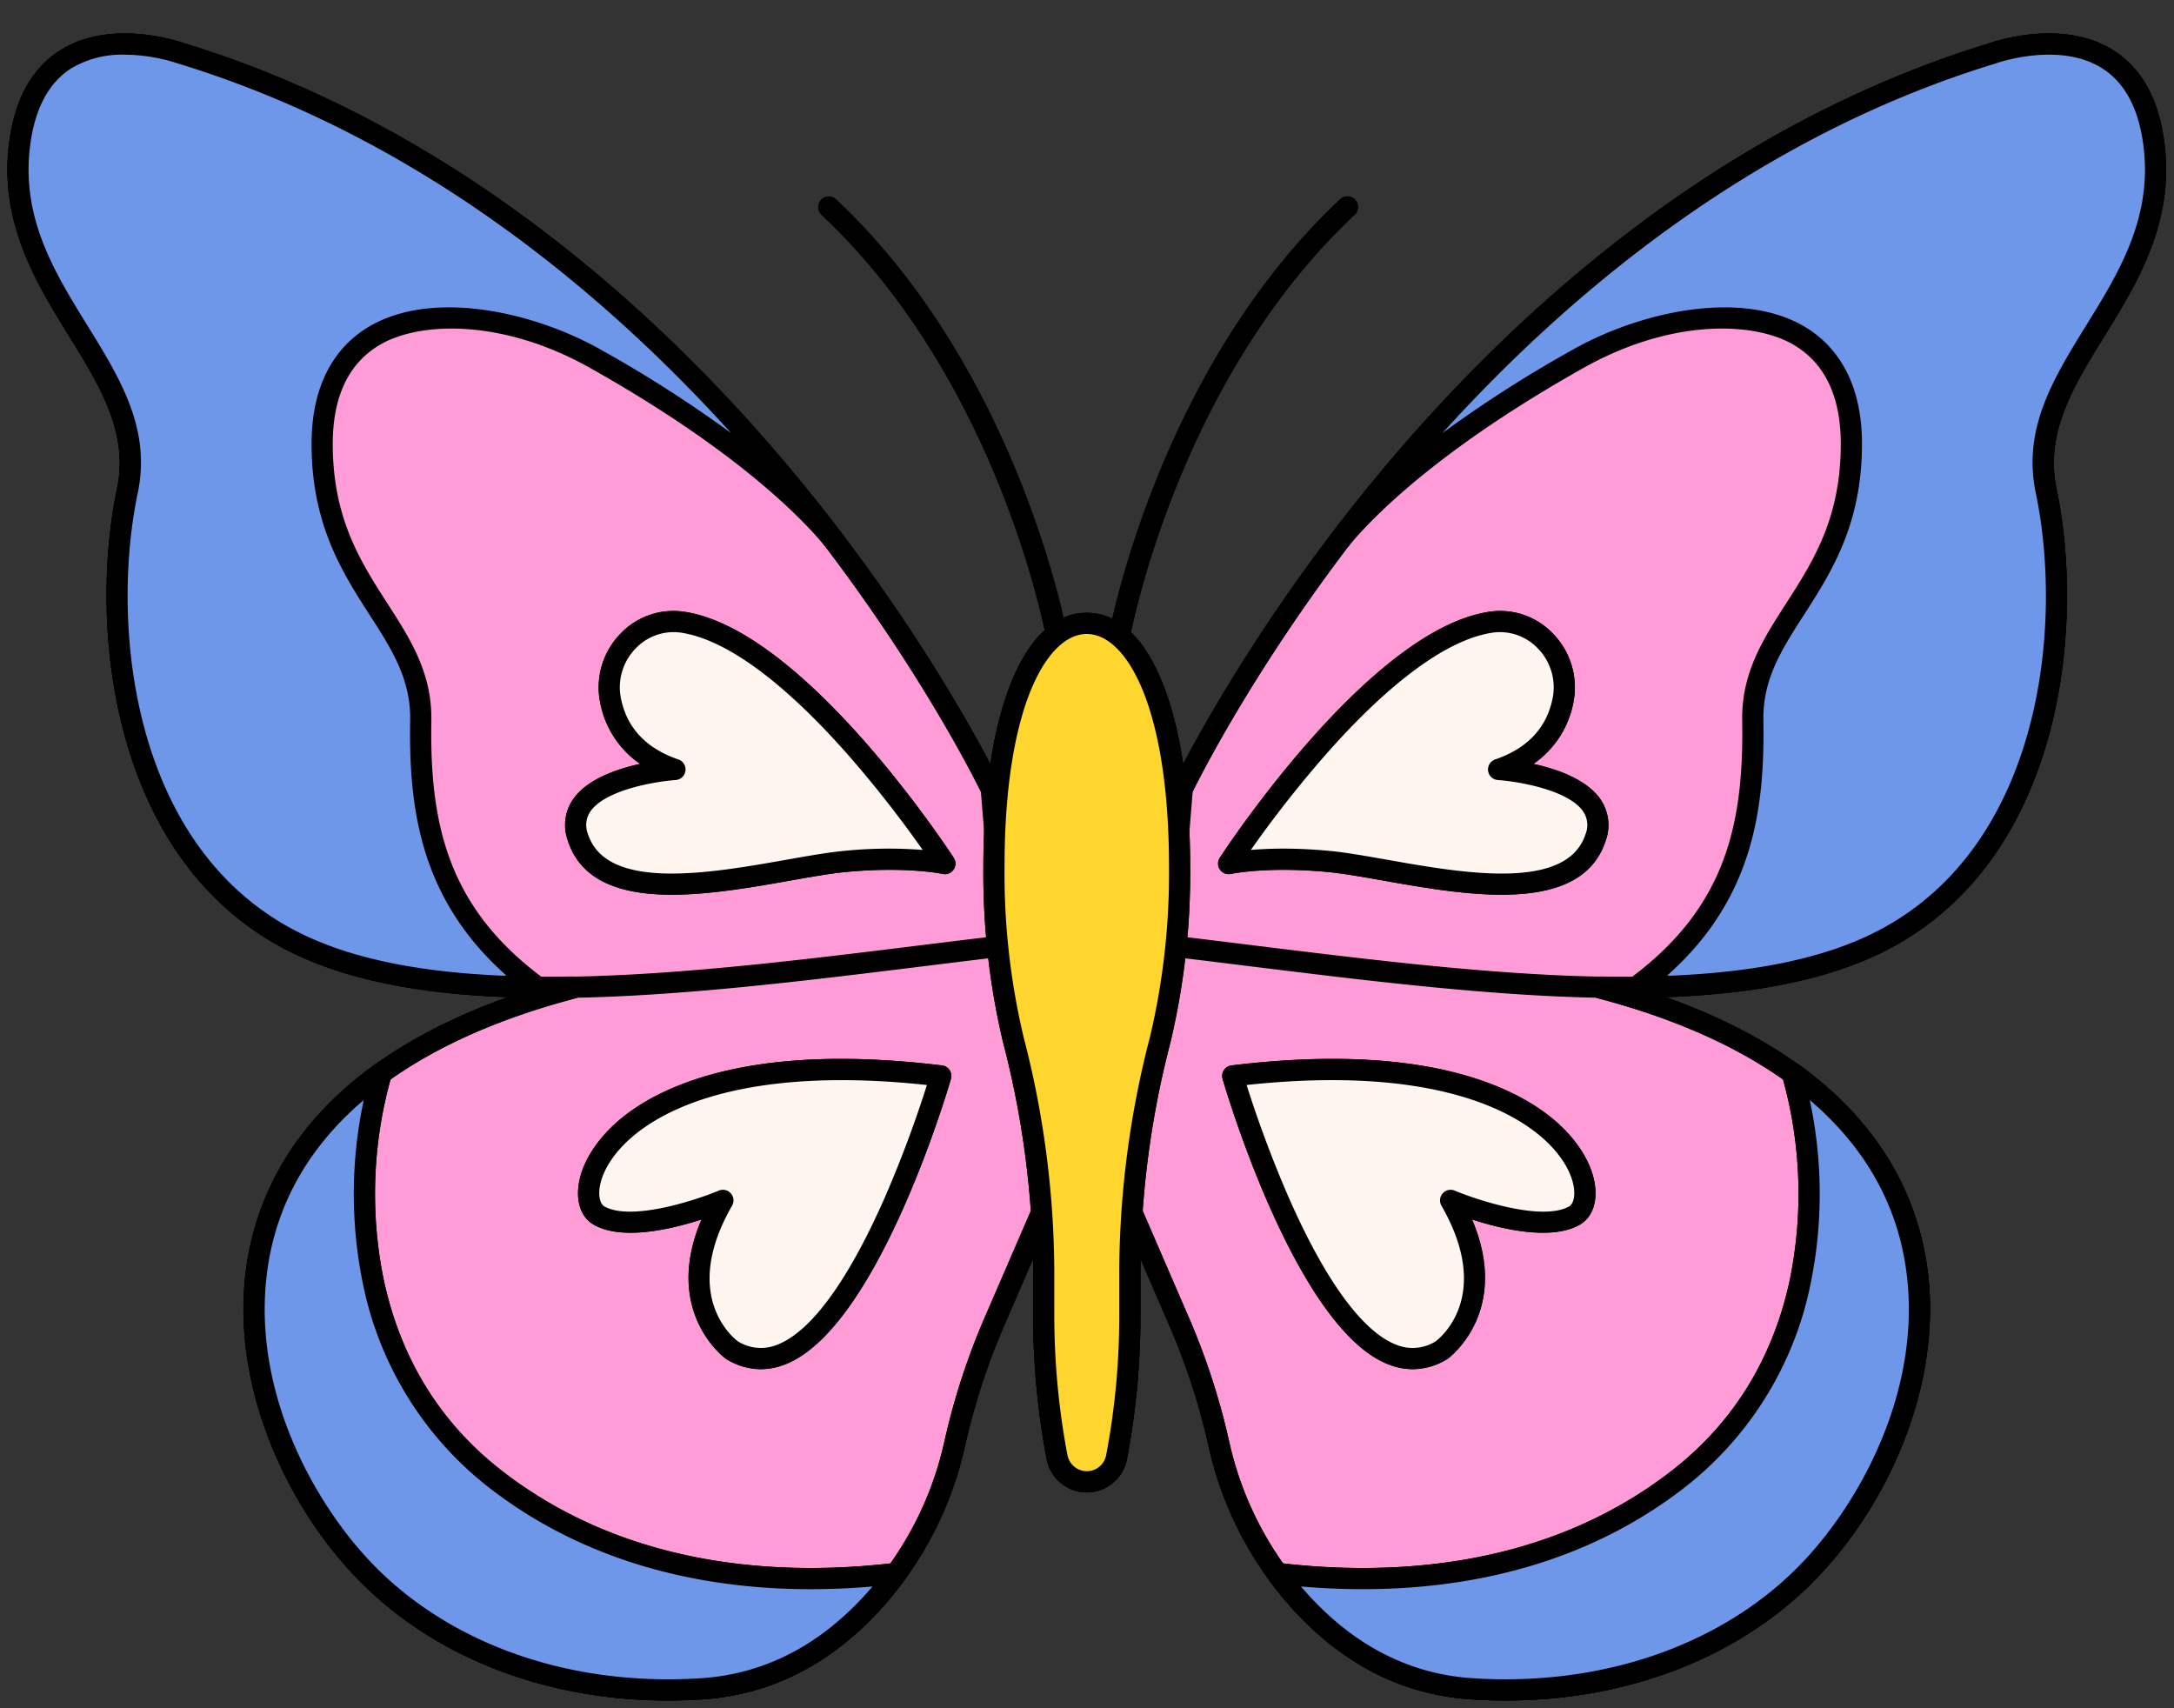
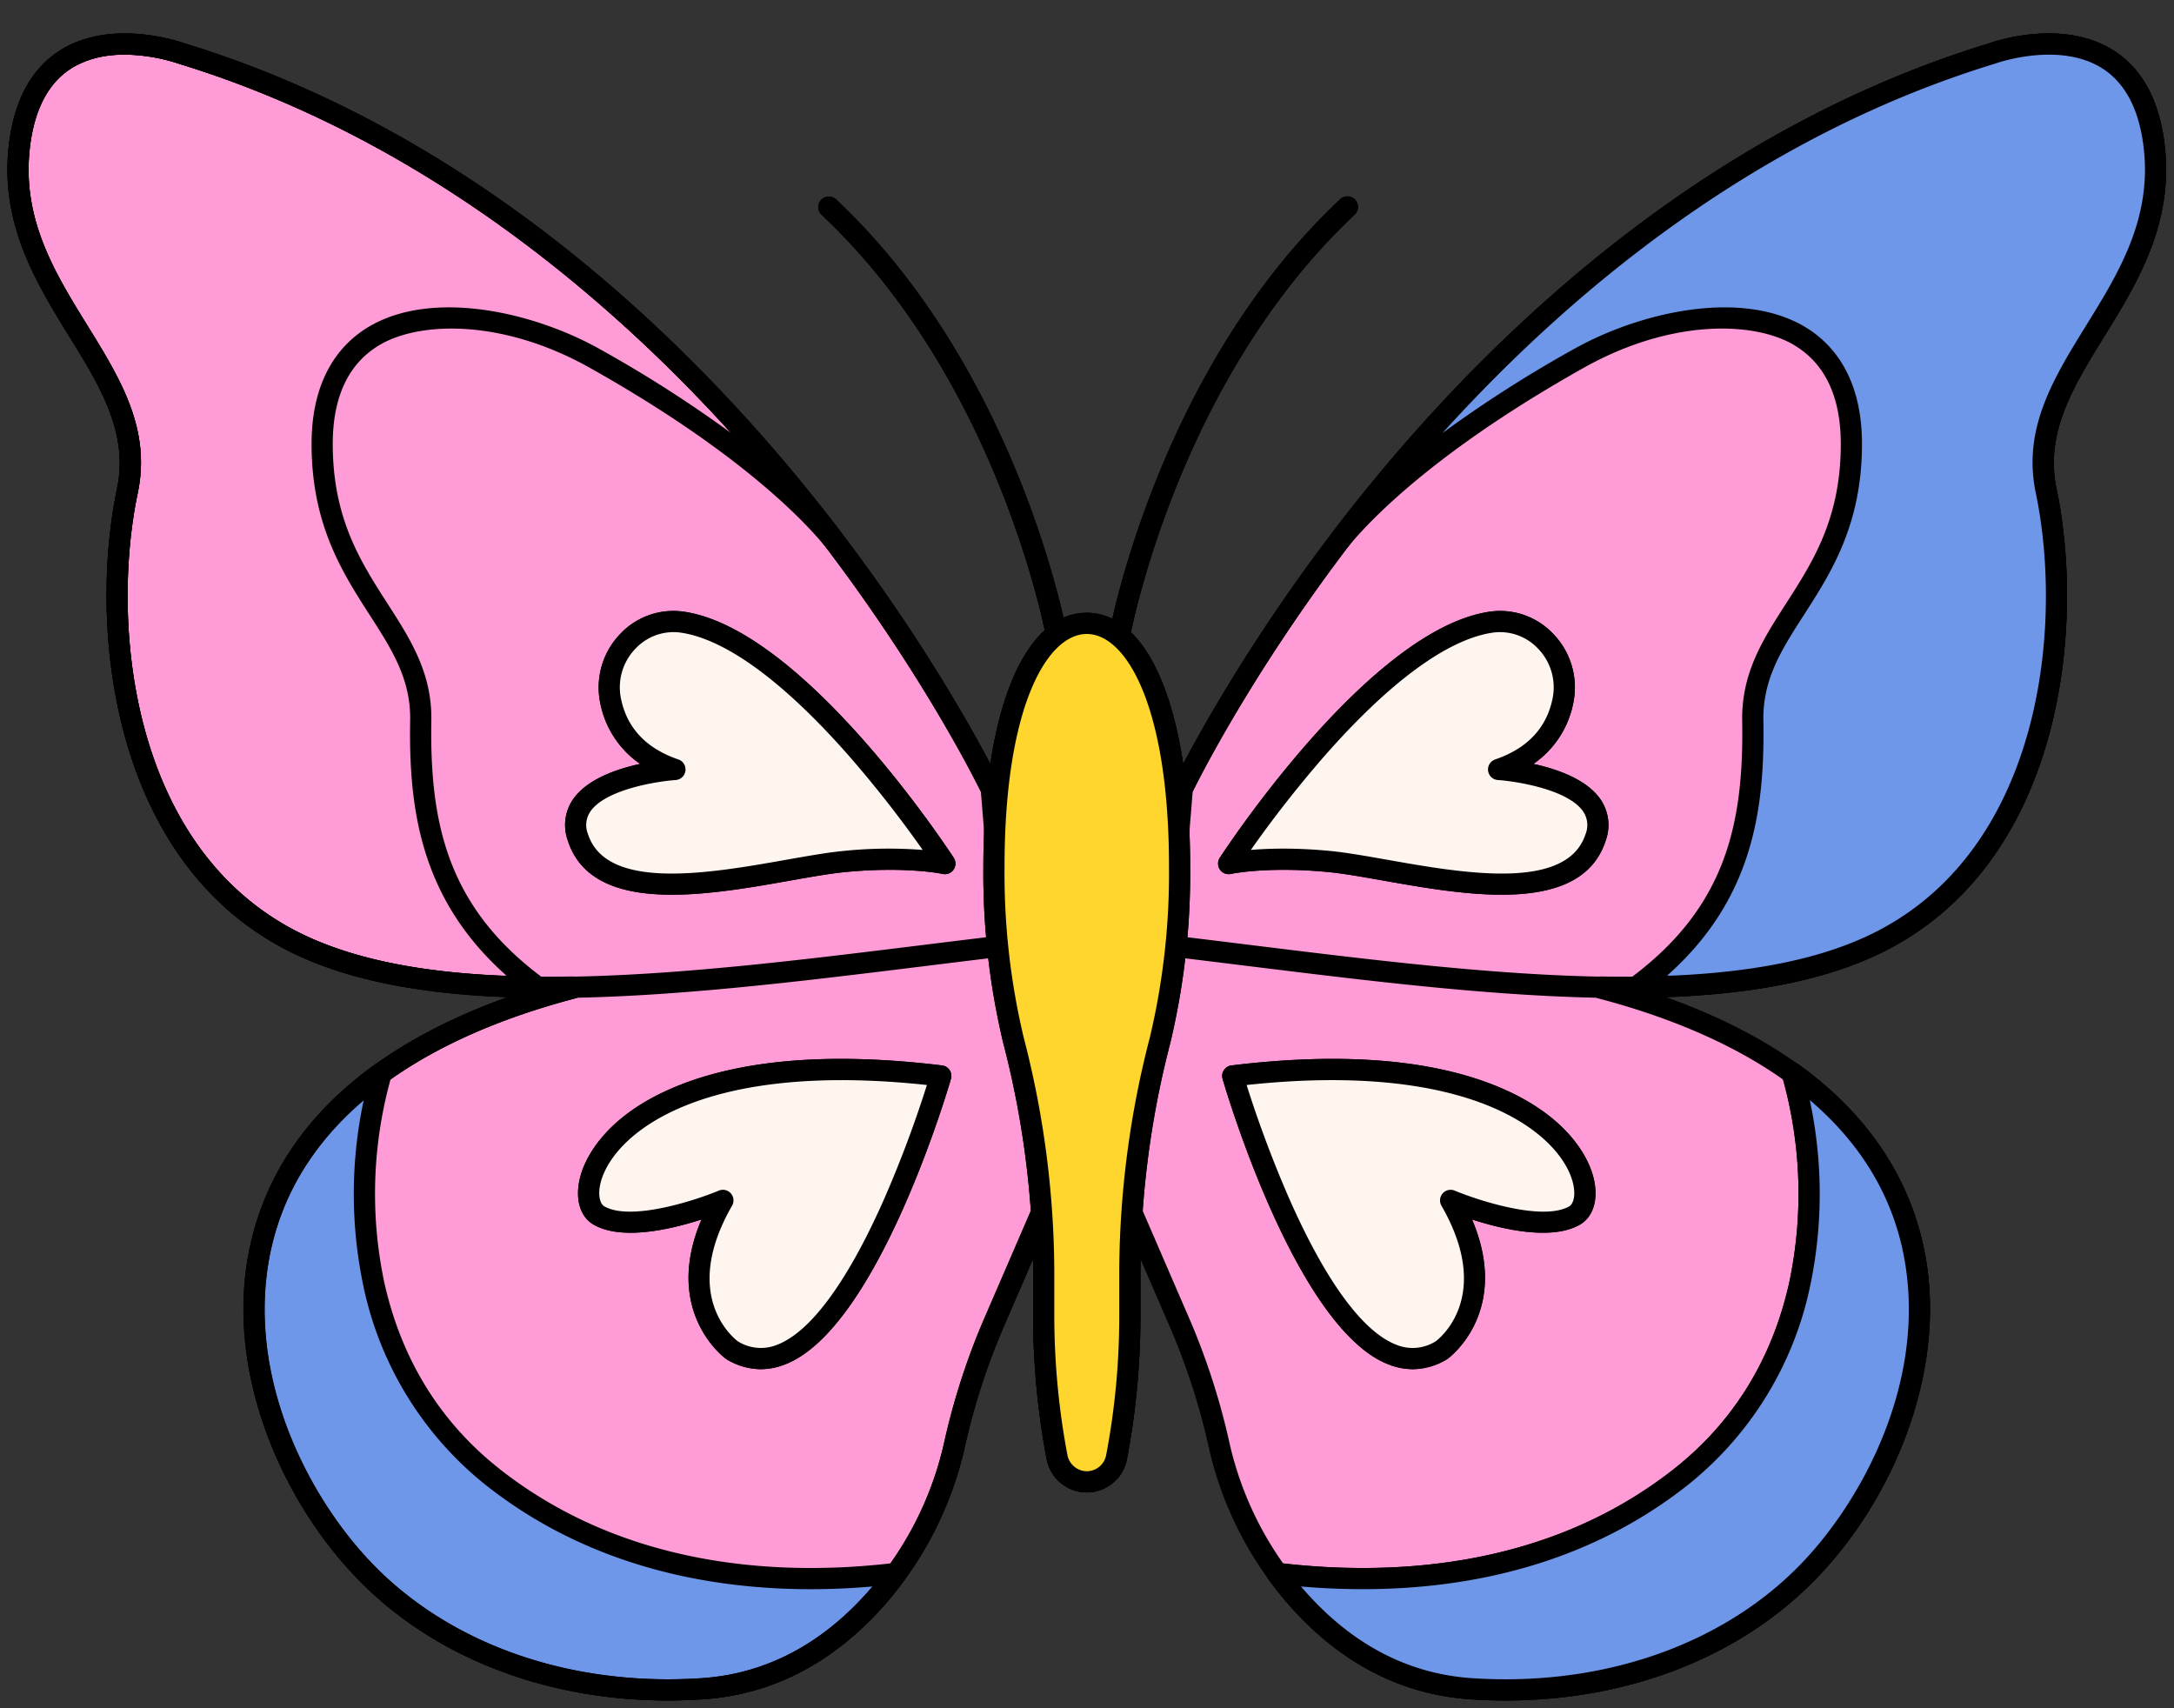
<svg xmlns="http://www.w3.org/2000/svg" height="365.9" preserveAspectRatio="xMidYMid meet" version="1.0" viewBox="23.2 70.3 465.7 365.9" width="465.7" zoomAndPan="magnify">
  <rect x="23.2" y="70.3" width="465.7" height="365.9" fill="#333333" stroke="none" />
  <g>
    <g id="change1_1">
      <path d="M484.67,101.8c-3.58-31.459-34.727-20.049-34.727-20.049C334.567,117.006,276.458,239.276,276.458,239.276l-.74,9.095c-1.236-28.764-9.589-44.542-19.718-44.542s-18.483,15.778-19.718,44.542l-.74-9.094S177.433,117.006,62.057,81.751c0,0-31.148-11.409-34.727,20.049s28.626,47.491,23.163,73.596-3.066,79.075,37.889,97.707c15.241,6.934,35.33,9.013,57.551,8.63v.21C54.424,305.976,71.51,376.657,101.91,407.421c19.447,19.68,47.394,26.214,71.674,24.61,17.236-1.139,29.648-10.4,38.088-20.244a74.205,74.205,0,0,0,16.081-32.406,147.928,147.928,0,0,1,8.914-27.011l9.68-22.377q.42,6.099.427,12.229v9.79a163.183,163.183,0,0,0,2.845,30.34,6.485,6.485,0,0,0,12.772-.001,160.352,160.352,0,0,0,2.836-30.024v-10.104q0-6.129.427-12.23l9.68,22.377a147.943,147.943,0,0,1,8.914,27.011,74.205,74.205,0,0,0,16.081,32.406c8.44,9.844,20.852,19.105,38.088,20.244,24.28,1.604,52.227-4.93,71.674-24.61,30.4-30.764,47.486-101.445-44.023-125.479l-.006-.21c22.223.384,42.314-1.695,57.556-8.63C464.573,254.471,466.97,201.5,461.507,175.396S488.25,133.259,484.67,101.8Z" fill="#ff9bd6" />
    </g>
    <g id="change2_1">
      <path d="M345.728,434.543q-3.703,0-7.462-.248c-15.214-1.005-28.557-8.081-39.66-21.031a76.613,76.613,0,0,1-16.574-33.398,144.377,144.377,0,0,0-8.78-26.595L267.51,339.999q-.015,1.117-.015,2.223v10.104a163.025,163.025,0,0,1-2.876,30.449,8.753,8.753,0,0,1-17.229-.002,165.823,165.823,0,0,1-2.885-30.762v-9.79q0-1.106-.015-2.223l-5.741,13.272a144.363,144.363,0,0,0-8.78,26.596,76.607,76.607,0,0,1-16.575,33.397c-11.102,12.95-24.445,20.026-39.66,21.031-28.915,1.918-55.676-7.304-73.438-25.279-16.867-17.068-30.439-46.879-22.739-75,7.41-27.066,31.493-41.967,54.377-50.136-18.542-.69-33.181-3.566-44.492-8.712-40.294-18.332-45.501-69.988-39.17-100.236,2.503-11.957-3.693-21.983-10.252-32.597-6.961-11.263-14.851-24.03-12.944-40.791C26.186,91.79,29.948,84.869,36.26,80.973c10.89-6.727,25.292-1.811,26.515-1.375,60.109,18.386,104.436,60.551,131.039,92.691A374.089,374.089,0,0,1,235.35,233.903C238.39,213.631,245.88,201.56,256,201.56s17.61,12.071,20.651,32.343a374.089,374.089,0,0,1,41.536-61.615c26.602-32.139,70.93-74.305,131.039-92.691,1.227-.439,15.623-5.352,26.515,1.375,6.311,3.897,10.073,10.819,11.184,20.571h0c1.907,16.761-5.983,29.528-12.944,40.791-6.56,10.614-12.756,20.639-10.253,32.597,6.331,30.248,1.124,81.905-39.17,100.236-11.311,5.146-25.952,8.022-44.491,8.712,22.883,8.169,46.965,23.07,54.376,50.136,7.7,28.121-5.872,57.932-22.739,75C395.481,425.433,371.745,434.542,345.728,434.543ZM265.655,327.725a2.269,2.269,0,0,1,2.082,1.368l9.68,22.377a148.938,148.938,0,0,1,9.048,27.426A72.056,72.056,0,0,0,302.05,410.311c10.279,11.988,22.564,18.535,36.515,19.457,27.591,1.824,53.075-6.903,69.91-23.941,15.95-16.142,28.813-44.237,21.59-70.613-6.584-24.049-28.915-41.711-64.575-51.077A2.269,2.269,0,0,1,363.8,282.01l-.006-.21a2.269,2.269,0,0,1,2.268-2.336h.039c24.672.439,43.177-2.329,56.579-8.426,37.868-17.227,42.639-66.358,36.607-95.177-2.873-13.73,3.785-24.504,10.835-35.91,6.896-11.157,14.025-22.694,12.295-37.894h0c-.943-8.29-3.985-14.082-9.041-17.212-9.25-5.727-22.522-1.009-22.654-.962-.037.013-.077.027-.115.038-59.062,18.048-102.708,59.59-128.924,91.261-26.754,32.323-41.253,61.148-42.997,64.703l-.705,8.671a2.269,2.269,0,0,1-2.261,2.084h-.044a2.269,2.269,0,0,1-2.223-2.171c-1.257-29.27-9.671-42.371-17.452-42.371s-16.194,13.101-17.451,42.371a2.269,2.269,0,0,1-2.223,2.171h-.044a2.269,2.269,0,0,1-2.261-2.084l-.705-8.67c-1.747-3.56-16.294-32.465-43.077-64.801-26.203-31.634-69.826-73.13-128.844-91.165-.04-.011-.079-.025-.118-.039-.13-.047-13.399-4.765-22.651.962-5.056,3.131-8.098,8.922-9.041,17.212-1.73,15.2,5.4,26.737,12.294,37.893,7.05,11.407,13.708,22.181,10.835,35.911-6.032,28.82-1.26,77.949,36.608,95.177,13.399,6.096,31.905,8.866,56.572,8.426a2.396,2.396,0,0,1,1.629.65,2.269,2.269,0,0,1,.679,1.618v.21a2.268,2.268,0,0,1-1.693,2.194c-35.66,9.366-57.99,27.028-64.575,51.077-7.222,26.377,5.64,54.471,21.59,70.613,16.835,17.038,42.318,25.755,69.91,23.941,13.951-.922,26.236-7.469,36.514-19.457a72.049,72.049,0,0,0,15.587-31.415,148.923,148.923,0,0,1,9.048-27.427l9.68-22.378a2.269,2.269,0,0,1,4.346.744c.287,4.168.432,8.335.432,12.385v9.79a161.32,161.32,0,0,0,2.806,29.919,4.217,4.217,0,0,0,8.314-.004,158.388,158.388,0,0,0,2.796-29.599V342.223c0-4.052.145-8.219.432-12.385a2.271,2.271,0,0,1,2.264-2.113Z" fill="inherit" />
    </g>
    <g id="change3_1">
      <path d="M256.195,387.705a6.527,6.527,0,0,0,6.196-5.354,160.352,160.352,0,0,0,2.836-30.024v-10.104a199.464,199.464,0,0,1,6.487-49.147,154.733,154.733,0,0,0,4.169-37.187c0-33.53-8.901-52.06-19.882-52.06s-19.882,18.529-19.882,52.06a154.732,154.732,0,0,0,4.169,37.187,199.455,199.455,0,0,1,6.487,49.146v9.79a163.175,163.175,0,0,0,2.845,30.34,6.522,6.522,0,0,0,6.576,5.353Z" fill="#fff" />
    </g>
    <g id="change2_2">
      <path d="M256,389.976a8.761,8.761,0,0,1-8.61-7.202,165.823,165.823,0,0,1-2.885-30.762v-9.79a197.823,197.823,0,0,0-6.417-48.587,156.43,156.43,0,0,1-4.239-37.746c0-33.003,8.694-54.329,22.15-54.329s22.151,21.325,22.151,54.329a156.43,156.43,0,0,1-4.239,37.746,197.825,197.825,0,0,0-6.417,48.588v10.104a163.025,163.025,0,0,1-2.876,30.449,8.755,8.755,0,0,1-8.358,7.197h0C256.174,389.975,256.087,389.976,256,389.976ZM256,206.097c-8.483,0-17.613,15.581-17.613,49.791a151.851,151.851,0,0,0,4.099,36.628,202.345,202.345,0,0,1,6.557,49.705v9.79a161.32,161.32,0,0,0,2.806,29.919,4.271,4.271,0,0,0,4.281,3.507h0a4.242,4.242,0,0,0,4.033-3.511,158.388,158.388,0,0,0,2.796-29.599V342.223a202.352,202.352,0,0,1,6.557-49.706,151.851,151.851,0,0,0,4.099-36.628C273.613,221.678,264.483,206.097,256,206.097Z" fill="inherit" />
    </g>
    <g id="change2_3">
      <path d="M262.995,208.85a2.348,2.348,0,0,1-.398-.035,2.269,2.269,0,0,1-1.839-2.628c.099-.56,10.345-56.446,49.51-93.198a2.269,2.269,0,1,1,3.105,3.309c-38.039,35.696-48.05,90.132-48.147,90.678A2.27,2.27,0,0,1,262.995,208.85Z" fill="inherit" />
    </g>
    <g id="change2_4">
      <path d="M249.553,208.85a2.27,2.27,0,0,1-2.231-1.873c-.097-.546-10.108-54.983-48.147-90.678a2.269,2.269,0,0,1,3.105-3.309c39.163,36.752,49.41,92.638,49.51,93.198a2.269,2.269,0,0,1-1.839,2.628A2.348,2.348,0,0,1,249.553,208.85Z" fill="inherit" />
    </g>
    <g id="change2_5">
      <path d="M262.995,208.85a2.348,2.348,0,0,1-.398-.035,2.269,2.269,0,0,1-1.839-2.628c.099-.56,10.345-56.446,49.51-93.198a2.269,2.269,0,1,1,3.105,3.309c-38.039,35.696-48.05,90.132-48.147,90.678A2.27,2.27,0,0,1,262.995,208.85Z" fill="inherit" />
    </g>
    <g id="change2_6">
      <path d="M249.553,208.85a2.27,2.27,0,0,1-2.231-1.873c-.097-.546-10.108-54.983-48.147-90.678a2.269,2.269,0,0,1,3.105-3.309c39.163,36.752,49.41,92.638,49.51,93.198a2.269,2.269,0,0,1-1.839,2.628A2.348,2.348,0,0,1,249.553,208.85Z" fill="inherit" />
    </g>
    <g id="change4_1">
      <path d="M225.604,255.28s-31.246-47.95-56.144-51.699c-9.349-1.408-17.279,7.247-15.514,16.535,1.07,5.629,4.532,11.823,13.837,15.004,0,0-24.948,1.675-20.788,14.539,5.778,17.868,40.973,6.748,56.971,5.185C217.628,253.51,225.604,255.28,225.604,255.28Z" fill="#ffe26c" />
    </g>
    <g id="change2_7">
      <path d="M167.126,261.945c-10.448.001-19.387-2.607-22.291-11.588a9.749,9.749,0,0,1,1.059-8.755c2.944-4.345,9.313-6.561,14.426-7.674a20.613,20.613,0,0,1-8.604-13.388,16.46,16.46,0,0,1,4.348-14.45,15.63,15.63,0,0,1,13.732-4.752c25.611,3.857,56.408,50.71,57.708,52.703a2.269,2.269,0,0,1-2.389,3.454h0c-.075-.017-7.855-1.669-20.931-.393-3.203.313-7.336,1.044-11.712,1.818C184.571,260.319,175.378,261.945,167.126,261.945Zm.331-56.246a11.228,11.228,0,0,0-8.124,3.537,11.918,11.918,0,0,0-3.16,10.457c1.222,6.431,5.374,10.899,12.342,13.281a2.269,2.269,0,0,1-.581,4.41c-3.998.273-15.075,2.02-18.287,6.766a5.173,5.173,0,0,0-.495,4.811c3.981,12.313,26.263,8.37,42.53,5.492,4.465-.79,8.683-1.536,12.061-1.866a94.505,94.505,0,0,1,17.111-.229,246.684,246.684,0,0,0-15.727-20.066c-13.92-15.865-26.371-25.016-36.006-26.468A11.255,11.255,0,0,0,167.458,205.699Z" fill="inherit" />
    </g>
    <g id="change4_2">
      <path d="M224.727,300.765s-21.151,72.842-44.746,58.723c0,0-14.484-10.227-1.924-32.065,0,0-18.557,7.772-26.516,3.256S154.255,292.233,224.727,300.765Z" fill="#ffe26c" />
    </g>
    <g id="change2_8">
      <path d="M186.155,363.579a14.151,14.151,0,0,1-7.339-2.145c-.049-.029-.097-.061-.143-.094-.149-.105-13.654-9.963-5.2-29.827-6.481,2.096-16.994,4.574-23.051,1.14-3.245-1.841-4.277-6.264-2.628-11.267,1.17-3.548,5.529-12.458,20.722-18.553,14.176-5.688,33.18-7.143,56.485-4.319a2.268,2.268,0,0,1,1.905,2.885c-.631,2.175-15.695,53.363-35.472,61.136A14.359,14.359,0,0,1,186.155,363.579Zm-4.919-5.985a9.25,9.25,0,0,0,8.536.717c7.18-2.821,15.102-13.673,22.91-31.384a247.624,247.624,0,0,0,9.075-24.219c-47.961-5.169-66.355,10.087-69.654,20.098-1.007,3.056-.464,5.32.557,5.899,5.726,3.25,19.642-1.335,24.521-3.376a2.269,2.269,0,0,1,2.842,3.224C169.01,347.702,180.162,356.783,181.236,357.594Z" fill="inherit" />
    </g>
    <g id="change5_1">
      <path d="M104.897,300.096c-7.766,27.375-4.644,64.385,24.277,86.922,28.36,22.098,62.864,23.074,86.001,20.302-1.115,1.527-2.269,3.028-3.504,4.468-8.439,9.844-20.852,19.105-38.087,20.244-24.28,1.604-52.227-4.93-71.674-24.61C77.284,382.501,61.404,331.39,104.897,300.096Z" fill="#6e96e9" />
    </g>
    <g id="change2_9">
-       <path d="M166.276,434.542c-26.021.001-49.755-9.107-65.979-25.527-16.832-17.033-26.527-42.091-24.7-63.838,1.568-18.657,11.241-34.882,27.976-46.923a2.269,2.269,0,0,1,3.508,2.461,91.989,91.989,0,0,0-1.586,44.166c3.687,16.68,12.124,30.254,25.076,40.347,27.528,21.451,61.055,22.629,84.336,19.838a2.269,2.269,0,0,1,2.103,3.59c-1.309,1.794-2.457,3.259-3.614,4.607-11.103,12.95-24.446,20.026-39.66,21.031Q169.98,434.543,166.276,434.542ZM101.123,305.925c-12.641,10.766-19.698,24.072-21.005,39.632-2.091,24.886,11.302,48.02,23.406,60.27,15.367,15.551,37.942,24.177,62.747,24.179q3.556,0,7.163-.237c13.951-.922,26.236-7.469,36.514-19.457.054-.063.107-.126.161-.189-23.738,2.058-55.639-.517-82.33-21.315a73.823,73.823,0,0,1-26.717-42.946A95.869,95.869,0,0,1,101.123,305.925Z" fill="inherit" />
-     </g>
+       </g>
    <g id="change2_10">
      <path d="M140.889,284.075c-20.509.001-38.975-2.324-53.447-8.908-40.294-18.332-45.501-69.988-39.17-100.236,2.503-11.957-3.693-21.983-10.252-32.597-6.961-11.263-14.851-24.03-12.944-40.791C26.186,91.79,29.948,84.869,36.26,80.973c10.892-6.728,25.294-1.812,26.515-1.375,60.109,18.386,104.436,60.551,131.039,92.691,28.796,34.79,43.632,65.706,43.778,66.015a2.269,2.269,0,1,1-4.098,1.948c-.144-.304-14.789-30.798-43.255-65.165C164.035,143.451,120.412,101.955,61.394,83.92c-.04-.011-.079-.025-.118-.039-.13-.047-13.399-4.765-22.651.962-5.056,3.131-8.098,8.922-9.041,17.212-1.73,15.2,5.4,26.737,12.294,37.893,7.05,11.407,13.708,22.181,10.835,35.912-6.032,28.819-1.26,77.948,36.608,95.177,31,14.104,82.249,7.774,131.814,1.652,5.681-.701,11.318-1.397,16.874-2.055a2.268,2.268,0,1,1,.533,4.505c-5.548.657-11.178,1.352-16.852,2.053C194.085,280.602,165.961,284.075,140.889,284.075Z" fill="inherit" />
    </g>
    <g id="change2_11">
      <path d="M166.272,434.543c-26.018,0-49.752-9.109-65.976-25.527-16.867-17.068-30.439-46.879-22.739-75,8.89-32.471,41.776-47.433,67.799-54.267a2.269,2.269,0,0,1,1.152,4.388c-35.66,9.366-57.99,27.028-64.575,51.077-7.222,26.377,5.64,54.471,21.59,70.613,16.835,17.038,42.318,25.755,69.91,23.941,13.951-.922,26.236-7.469,36.514-19.457a72.049,72.049,0,0,0,15.587-31.415,148.923,148.923,0,0,1,9.048-27.427L248.08,320.273a2.269,2.269,0,1,1,4.165,1.801L238.749,353.271a144.363,144.363,0,0,0-8.78,26.596,76.607,76.607,0,0,1-16.575,33.397c-11.102,12.95-24.445,20.026-39.66,21.031Q169.977,434.543,166.272,434.543Z" fill="inherit" />
    </g>
    <g id="change6_1">
      <path d="M225.604,255.28s-31.246-47.95-56.144-51.699c-9.349-1.408-17.279,7.247-15.514,16.535,1.07,5.629,4.532,11.823,13.837,15.004,0,0-24.948,1.675-20.788,14.539,5.778,17.868,40.973,6.748,56.971,5.185C217.628,253.51,225.604,255.28,225.604,255.28Z" fill="#fff5ef" />
    </g>
    <g id="change2_12">
      <path d="M167.126,261.945c-10.448.001-19.387-2.607-22.291-11.588a9.749,9.749,0,0,1,1.059-8.755c2.944-4.345,9.313-6.561,14.426-7.674a20.613,20.613,0,0,1-8.604-13.388,16.46,16.46,0,0,1,4.348-14.45,15.63,15.63,0,0,1,13.732-4.752c25.611,3.857,56.408,50.71,57.708,52.703a2.269,2.269,0,0,1-2.389,3.454h0c-.075-.017-7.855-1.669-20.931-.393-3.203.313-7.336,1.044-11.712,1.818C184.571,260.319,175.378,261.945,167.126,261.945Zm.331-56.246a11.228,11.228,0,0,0-8.124,3.537,11.918,11.918,0,0,0-3.16,10.457c1.222,6.431,5.374,10.899,12.342,13.281a2.269,2.269,0,0,1-.581,4.41c-3.998.273-15.075,2.02-18.287,6.766a5.173,5.173,0,0,0-.495,4.811c3.981,12.313,26.263,8.37,42.53,5.492,4.465-.79,8.683-1.536,12.061-1.866a94.505,94.505,0,0,1,17.111-.229,246.684,246.684,0,0,0-15.727-20.066c-13.92-15.865-26.371-25.016-36.006-26.468A11.255,11.255,0,0,0,167.458,205.699Z" fill="inherit" />
    </g>
    <g id="change6_2">
      <path d="M224.727,300.765s-21.151,72.842-44.746,58.723c0,0-14.484-10.227-1.924-32.065,0,0-18.557,7.772-26.516,3.256S154.255,292.233,224.727,300.765Z" fill="#fff5ef" />
    </g>
    <g id="change2_13">
      <path d="M186.155,363.579a14.151,14.151,0,0,1-7.339-2.145c-.049-.029-.097-.061-.143-.094-.149-.105-13.654-9.963-5.2-29.827-6.481,2.096-16.994,4.574-23.051,1.14-3.245-1.841-4.277-6.264-2.628-11.267,1.17-3.548,5.529-12.458,20.722-18.553,14.176-5.688,33.18-7.143,56.485-4.319a2.268,2.268,0,0,1,1.905,2.885c-.631,2.175-15.695,53.363-35.472,61.136A14.359,14.359,0,0,1,186.155,363.579Zm-4.919-5.985a9.25,9.25,0,0,0,8.536.717c7.18-2.821,15.102-13.673,22.91-31.384a247.624,247.624,0,0,0,9.075-24.219c-47.961-5.169-66.355,10.087-69.654,20.098-1.007,3.056-.464,5.32.557,5.899,5.726,3.25,19.642-1.335,24.521-3.376a2.269,2.269,0,0,1,2.842,3.224C169.01,347.702,180.162,356.783,181.236,357.594Z" fill="inherit" />
    </g>
    <g id="change5_2">
-       <path d="M104.897,300.096c-7.766,27.375-4.644,64.385,24.277,86.922,28.36,22.098,62.864,23.074,86.001,20.302-1.115,1.527-2.269,3.028-3.504,4.468-8.439,9.844-20.852,19.105-38.087,20.244-24.28,1.604-52.227-4.93-71.674-24.61C77.284,382.501,61.404,331.39,104.897,300.096Z" fill="#6e96e9" />
-     </g>
+       </g>
    <g id="change2_14">
      <path d="M166.276,434.542c-26.021.001-49.755-9.107-65.979-25.527-16.832-17.033-26.527-42.091-24.7-63.838,1.568-18.657,11.241-34.882,27.976-46.923a2.269,2.269,0,0,1,3.508,2.461,91.989,91.989,0,0,0-1.586,44.166c3.687,16.68,12.124,30.254,25.076,40.347,27.528,21.451,61.055,22.629,84.336,19.838a2.269,2.269,0,0,1,2.103,3.59c-1.309,1.794-2.457,3.259-3.614,4.607-11.103,12.95-24.446,20.026-39.66,21.031Q169.98,434.543,166.276,434.542ZM101.123,305.925c-12.641,10.766-19.698,24.072-21.005,39.632-2.091,24.886,11.302,48.02,23.406,60.27,15.367,15.551,37.942,24.177,62.747,24.179q3.556,0,7.163-.237c13.951-.922,26.236-7.469,36.514-19.457.054-.063.107-.126.161-.189-23.738,2.058-55.639-.517-82.33-21.315a73.823,73.823,0,0,1-26.717-42.946A95.869,95.869,0,0,1,101.123,305.925Z" fill="inherit" />
    </g>
    <g id="change5_3">
-       <path d="M150.636,147.095c32.294,18.123,46.508,33.202,51.206,38.969C173.295,148.503,126.655,101.49,62.057,81.751c0,0-31.148-11.409-34.727,20.049s28.627,47.491,23.163,73.596-3.066,79.075,37.889,97.707c11.717,5.331,26.309,7.782,42.522,8.461l6.856-.264c-21.461-16.117-24.782-35.741-24.43-56.658s-21.12-28.711-21.121-59.238C92.208,131.564,128.366,134.598,150.636,147.095Z" fill="#6e96e9" />
-     </g>
+       </g>
    <g id="change2_15">
-       <path d="M130.904,283.833c-.032,0-.063-.001-.095-.002-18.027-.755-32.212-3.589-43.367-8.663-40.295-18.332-45.501-69.988-39.17-100.237,2.503-11.957-3.693-21.982-10.253-32.596-6.961-11.263-14.851-24.03-12.944-40.791C26.186,91.79,29.948,84.869,36.26,80.973c10.892-6.728,25.293-1.813,26.516-1.375,65.683,20.091,112.861,68.237,140.872,105.094a2.269,2.269,0,0,1-3.565,2.806c-4.533-5.566-18.539-20.456-50.557-38.424h0c-18.715-10.502-36.398-9.92-44.911-4.937-6.726,3.938-10.136,11.093-10.136,21.267.001,15.938,5.964,25.211,11.73,34.179,4.917,7.647,9.563,14.87,9.391,25.097-.371,22.014,3.487,39.759,23.523,54.806a2.268,2.268,0,0,1-1.274,4.081l-6.856.264C130.962,283.832,130.933,283.833,130.904,283.833ZM49.884,82.009a21.302,21.302,0,0,0-11.258,2.834c-5.056,3.131-8.098,8.922-9.041,17.212-1.73,15.201,5.4,26.737,12.295,37.894,7.05,11.406,13.707,22.18,10.835,35.91-6.033,28.82-1.262,77.949,36.607,95.177,10.594,4.819,24.199,7.52,41.586,8.256l.766-.029c-18.518-16.408-20.927-35.901-20.611-54.661.149-8.853-3.937-15.208-8.67-22.567-5.836-9.075-12.451-19.362-12.452-36.633,0-14.822,6.732-21.875,12.381-25.183,13.685-8.009,35.213-3.079,49.425,4.895v.001a268.167,268.167,0,0,1,28.081,17.96C151.8,132.14,112.2,99.444,61.394,83.92c-.04-.011-.079-.025-.118-.039A37.655,37.655,0,0,0,49.884,82.009Z" fill="inherit" />
+       <path d="M130.904,283.833c-.032,0-.063-.001-.095-.002-18.027-.755-32.212-3.589-43.367-8.663-40.295-18.332-45.501-69.988-39.17-100.237,2.503-11.957-3.693-21.982-10.253-32.596-6.961-11.263-14.851-24.03-12.944-40.791C26.186,91.79,29.948,84.869,36.26,80.973c10.892-6.728,25.293-1.813,26.516-1.375,65.683,20.091,112.861,68.237,140.872,105.094a2.269,2.269,0,0,1-3.565,2.806c-4.533-5.566-18.539-20.456-50.557-38.424h0c-18.715-10.502-36.398-9.92-44.911-4.937-6.726,3.938-10.136,11.093-10.136,21.267.001,15.938,5.964,25.211,11.73,34.179,4.917,7.647,9.563,14.87,9.391,25.097-.371,22.014,3.487,39.759,23.523,54.806a2.268,2.268,0,0,1-1.274,4.081l-6.856.264C130.962,283.832,130.933,283.833,130.904,283.833ZM49.884,82.009a21.302,21.302,0,0,0-11.258,2.834c-5.056,3.131-8.098,8.922-9.041,17.212-1.73,15.201,5.4,26.737,12.295,37.894,7.05,11.406,13.707,22.18,10.835,35.91-6.033,28.82-1.262,77.949,36.607,95.177,10.594,4.819,24.199,7.52,41.586,8.256l.766-.029c-18.518-16.408-20.927-35.901-20.611-54.661.149-8.853-3.937-15.208-8.67-22.567-5.836-9.075-12.451-19.362-12.452-36.633,0-14.822,6.732-21.875,12.381-25.183,13.685-8.009,35.213-3.079,49.425,4.895a268.167,268.167,0,0,1,28.081,17.96C151.8,132.14,112.2,99.444,61.394,83.92c-.04-.011-.079-.025-.118-.039A37.655,37.655,0,0,0,49.884,82.009Z" fill="inherit" />
    </g>
    <g id="change4_3">
      <path d="M286.396,255.28s31.246-47.95,56.144-51.699c9.349-1.408,17.279,7.247,15.514,16.535-1.07,5.629-4.532,11.823-13.837,15.004,0,0,24.948,1.675,20.788,14.539-5.778,17.868-40.973,6.748-56.971,5.185C294.372,253.51,286.396,255.28,286.396,255.28Z" fill="#ffe26c" />
    </g>
    <g id="change2_16">
      <path d="M344.874,261.945c-8.252,0-17.443-1.626-25.347-3.025-4.376-.774-8.509-1.506-11.712-1.818-13.074-1.278-20.855.376-20.931.393a2.27,2.27,0,0,1-2.389-3.454c1.299-1.992,32.097-48.846,57.708-52.703A15.639,15.639,0,0,1,355.935,206.09a16.46,16.46,0,0,1,4.348,14.45,20.613,20.613,0,0,1-8.604,13.388c5.113,1.114,11.482,3.329,14.426,7.674a9.749,9.749,0,0,1,1.059,8.755C364.261,259.337,355.321,261.945,344.874,261.945Zm-46.763-9.87c2.916,0,6.312.137,10.146.511,3.378.331,7.596,1.077,12.061,1.866,16.268,2.879,38.549,6.823,42.53-5.492a5.173,5.173,0,0,0-.495-4.811c-3.212-4.746-14.29-6.493-18.287-6.766a2.269,2.269,0,0,1-.581-4.41c6.968-2.382,11.12-6.85,12.342-13.281a11.918,11.918,0,0,0-3.16-10.457,11.173,11.173,0,0,0-9.788-3.412c-9.643,1.452-22.106,10.619-36.041,26.509a246.008,246.008,0,0,0-15.692,20.025C293.008,252.198,295.342,252.075,298.11,252.075Z" fill="inherit" />
    </g>
    <g id="change4_4">
      <path d="M287.273,300.765s21.151,72.842,44.746,58.723c0,0,14.484-10.227,1.924-32.065,0,0,18.557,7.772,26.516,3.256S357.745,292.233,287.273,300.765Z" fill="#ffe26c" />
    </g>
    <g id="change2_17">
      <path d="M325.844,363.579a14.355,14.355,0,0,1-5.277-1.046c-19.777-7.773-34.841-58.961-35.472-61.136A2.268,2.268,0,0,1,287,298.513c23.302-2.823,42.307-1.369,56.485,4.319,15.193,6.095,19.552,15.005,20.722,18.553,1.648,5.003.617,9.425-2.628,11.267-6.054,3.432-16.569.956-23.051-1.14,8.454,19.865-5.051,29.722-5.2,29.827-.047.033-.095.065-.143.094A14.157,14.157,0,0,1,325.844,363.579Zm-35.602-60.87a247.624,247.624,0,0,0,9.075,24.219c7.807,17.71,15.73,28.563,22.91,31.384a9.252,9.252,0,0,0,8.539-.718c1.021-.769,12.248-9.847,1.21-29.039a2.269,2.269,0,0,1,2.842-3.224c4.879,2.04,18.794,6.624,24.521,3.376,1.022-.58,1.564-2.844.557-5.899C356.598,312.795,338.205,297.531,290.243,302.708Z" fill="inherit" />
    </g>
    <g id="change5_4">
      <path d="M407.102,300.096c7.766,27.375,4.645,64.385-24.277,86.922-28.36,22.098-62.864,23.074-86.001,20.302,1.115,1.527,2.269,3.028,3.504,4.468,8.439,9.844,20.852,19.105,38.087,20.244,24.28,1.604,52.227-4.93,71.674-24.61C434.716,382.501,450.596,331.39,407.102,300.096Z" fill="#6e96e9" />
    </g>
    <g id="change2_18">
      <path d="M345.724,434.542q-3.701,0-7.458-.247c-15.214-1.005-28.557-8.081-39.66-21.031-1.157-1.349-2.305-2.813-3.614-4.607a2.269,2.269,0,0,1,2.103-3.59c23.279,2.791,56.807,1.613,84.335-19.838,12.953-10.093,21.389-23.667,25.076-40.347a91.99,91.99,0,0,0-1.586-44.166,2.269,2.269,0,0,1,3.508-2.461c16.735,12.041,26.408,28.267,27.976,46.924,1.827,21.746-7.868,46.804-24.7,63.837C395.48,425.433,371.744,434.542,345.724,434.542Zm-43.834-24.42c.054.064.107.126.161.189,10.278,11.988,22.563,18.535,36.514,19.457,27.591,1.814,53.076-6.905,69.91-23.941,12.104-12.25,25.497-35.384,23.406-60.269-1.307-15.561-8.365-28.866-21.005-39.632a95.864,95.864,0,0,1,.06,39.935,73.821,73.821,0,0,1-26.718,42.946C357.529,409.605,325.629,412.176,301.89,410.122Z" fill="inherit" />
    </g>
    <g id="change2_19">
      <path d="M371.111,284.075c-25.075.001-53.194-3.473-80.804-6.882-5.673-.701-11.302-1.397-16.85-2.053a2.268,2.268,0,1,1,.533-4.505c5.555.657,11.192,1.353,16.873,2.055,49.565,6.121,100.815,12.451,131.815-1.652,37.868-17.227,42.639-66.358,36.607-95.177-2.873-13.73,3.785-24.504,10.835-35.91,6.896-11.157,14.025-22.694,12.295-37.894-.943-8.29-3.985-14.082-9.041-17.212-9.251-5.728-22.521-1.01-22.654-.962-.037.013-.077.027-.115.038-59.017,18.035-102.641,59.531-128.844,91.166-28.466,34.367-43.11,64.861-43.255,65.165a2.269,2.269,0,0,1-4.098-1.948c.146-.308,14.982-31.225,43.778-66.015,26.602-32.139,70.929-74.305,131.038-92.69,1.222-.439,15.623-5.353,26.516,1.375,6.311,3.897,10.073,10.818,11.184,20.571,1.907,16.761-5.983,29.528-12.944,40.791-6.56,10.614-12.756,20.639-10.253,32.597,6.331,30.248,1.124,81.905-39.17,100.236C410.088,281.751,391.616,284.075,371.111,284.075Z" fill="inherit" />
    </g>
    <g id="change2_20">
-       <path d="M345.728,434.543q-3.703,0-7.462-.248c-15.214-1.005-28.557-8.081-39.66-21.031a76.613,76.613,0,0,1-16.574-33.398,144.377,144.377,0,0,0-8.78-26.595l-13.496-31.197a2.269,2.269,0,1,1,4.165-1.801L277.416,351.47a148.938,148.938,0,0,1,9.048,27.426A72.056,72.056,0,0,0,302.05,410.311c10.279,11.988,22.564,18.535,36.515,19.457,27.591,1.824,53.075-6.903,69.91-23.941,15.95-16.142,28.813-44.237,21.59-70.613-6.584-24.049-28.915-41.711-64.575-51.077a2.269,2.269,0,0,1,1.152-4.388c26.023,6.834,58.908,21.797,67.799,54.267,7.7,28.121-5.872,57.932-22.739,75C395.481,425.433,371.745,434.543,345.728,434.543Z" fill="inherit" />
-     </g>
+       </g>
    <g id="change6_3">
      <path d="M286.396,255.28s31.246-47.95,56.144-51.699c9.349-1.408,17.279,7.247,15.514,16.535-1.07,5.629-4.532,11.823-13.837,15.004,0,0,24.948,1.675,20.788,14.539-5.778,17.868-40.973,6.748-56.971,5.185C294.372,253.51,286.396,255.28,286.396,255.28Z" fill="#fff5ef" />
    </g>
    <g id="change2_21">
      <path d="M344.874,261.945c-8.252,0-17.443-1.626-25.347-3.025-4.376-.774-8.509-1.506-11.712-1.818-13.074-1.278-20.855.376-20.931.393a2.27,2.27,0,0,1-2.389-3.454c1.299-1.992,32.097-48.846,57.708-52.703A15.639,15.639,0,0,1,355.935,206.09a16.46,16.46,0,0,1,4.348,14.45,20.613,20.613,0,0,1-8.604,13.388c5.113,1.114,11.482,3.329,14.426,7.674a9.749,9.749,0,0,1,1.059,8.755C364.261,259.337,355.321,261.945,344.874,261.945Zm-46.763-9.87c2.916,0,6.312.137,10.146.511,3.378.331,7.596,1.077,12.061,1.866,16.268,2.879,38.549,6.823,42.53-5.492a5.173,5.173,0,0,0-.495-4.811c-3.212-4.746-14.29-6.493-18.287-6.766a2.269,2.269,0,0,1-.581-4.41c6.968-2.382,11.12-6.85,12.342-13.281a11.918,11.918,0,0,0-3.16-10.457,11.173,11.173,0,0,0-9.788-3.412c-9.643,1.452-22.106,10.619-36.041,26.509a246.008,246.008,0,0,0-15.692,20.025C293.008,252.198,295.342,252.075,298.11,252.075Z" fill="inherit" />
    </g>
    <g id="change6_4">
      <path d="M287.273,300.765s21.151,72.842,44.746,58.723c0,0,14.484-10.227,1.924-32.065,0,0,18.557,7.772,26.516,3.256S357.745,292.233,287.273,300.765Z" fill="#fff5ef" />
    </g>
    <g id="change2_22">
      <path d="M325.844,363.579a14.355,14.355,0,0,1-5.277-1.046c-19.777-7.773-34.841-58.961-35.472-61.136A2.268,2.268,0,0,1,287,298.513c23.302-2.823,42.307-1.369,56.485,4.319,15.193,6.095,19.552,15.005,20.722,18.553,1.648,5.003.617,9.425-2.628,11.267-6.054,3.432-16.569.956-23.051-1.14,8.454,19.865-5.051,29.722-5.2,29.827-.047.033-.095.065-.143.094A14.157,14.157,0,0,1,325.844,363.579Zm-35.602-60.87a247.624,247.624,0,0,0,9.075,24.219c7.807,17.71,15.73,28.563,22.91,31.384a9.252,9.252,0,0,0,8.539-.718c1.021-.769,12.248-9.847,1.21-29.039a2.269,2.269,0,0,1,2.842-3.224c4.879,2.04,18.794,6.624,24.521,3.376,1.022-.58,1.564-2.844.557-5.899C356.598,312.795,338.205,297.531,290.243,302.708Z" fill="inherit" />
    </g>
    <g id="change5_5">
      <path d="M407.102,300.096c7.766,27.375,4.645,64.385-24.277,86.922-28.36,22.098-62.864,23.074-86.001,20.302,1.115,1.527,2.269,3.028,3.504,4.468,8.439,9.844,20.852,19.105,38.087,20.244,24.28,1.604,52.227-4.93,71.674-24.61C434.716,382.501,450.596,331.39,407.102,300.096Z" fill="#6e96e9" />
    </g>
    <g id="change2_23">
      <path d="M345.724,434.542q-3.701,0-7.458-.247c-15.214-1.005-28.557-8.081-39.66-21.031-1.157-1.349-2.305-2.813-3.614-4.607a2.269,2.269,0,0,1,2.103-3.59c23.279,2.791,56.807,1.613,84.335-19.838,12.953-10.093,21.389-23.667,25.076-40.347a91.99,91.99,0,0,0-1.586-44.166,2.269,2.269,0,0,1,3.508-2.461c16.735,12.041,26.408,28.267,27.976,46.924,1.827,21.746-7.868,46.804-24.7,63.837C395.48,425.433,371.744,434.542,345.724,434.542Zm-43.834-24.42c.054.064.107.126.161.189,10.278,11.988,22.563,18.535,36.514,19.457,27.591,1.814,53.076-6.905,69.91-23.941,12.104-12.25,25.497-35.384,23.406-60.269-1.307-15.561-8.365-28.866-21.005-39.632a95.864,95.864,0,0,1,.06,39.935,73.821,73.821,0,0,1-26.718,42.946C357.529,409.605,325.629,412.176,301.89,410.122Z" fill="inherit" />
    </g>
    <g id="change5_6">
      <path d="M361.364,147.095c-32.294,18.123-46.508,33.202-51.206,38.969C338.705,148.503,385.345,101.49,449.942,81.751c0,0,31.148-11.409,34.727,20.049s-28.626,47.491-23.163,73.596,3.066,79.075-37.889,97.707c-11.717,5.331-26.309,7.782-42.522,8.461l-6.856-.264c21.461-16.117,24.782-35.741,24.43-56.658s21.12-28.711,21.121-59.238C419.792,131.564,383.634,134.598,361.364,147.095Z" fill="#6e96e9" />
    </g>
    <g id="change2_24">
      <path d="M381.096,283.833c-.029,0-.059-.001-.088-.002l-6.856-.264a2.268,2.268,0,0,1-1.274-4.081c20.036-15.047,23.894-32.792,23.523-54.806-.172-10.227,4.473-17.45,9.391-25.097,5.766-8.968,11.73-18.241,11.73-34.179,0-10.174-3.41-17.329-10.136-21.267-8.512-4.986-26.196-5.565-44.911,4.937-32.023,17.97-46.023,32.857-50.557,38.424a2.269,2.269,0,0,1-3.565-2.806c28.011-36.856,75.19-85.003,140.872-105.094,1.222-.439,15.623-5.353,26.516,1.375,6.311,3.897,10.073,10.818,11.184,20.571,1.907,16.761-5.983,29.528-12.944,40.791-6.56,10.614-12.756,20.639-10.253,32.597,6.332,30.248,1.125,81.904-39.17,100.236-11.154,5.074-25.34,7.908-43.367,8.663C381.159,283.832,381.128,283.833,381.096,283.833Zm-.769-4.568.766.029c17.387-.736,30.992-3.437,41.586-8.256,37.869-17.228,42.64-66.358,36.607-95.177-2.873-13.731,3.785-24.505,10.835-35.911,6.896-11.157,14.025-22.694,12.295-37.894-.943-8.29-3.985-14.082-9.041-17.212-9.251-5.728-22.521-1.01-22.654-.962-.037.013-.077.027-.115.038C399.8,99.444,360.2,132.14,332.174,163.077a268.167,268.167,0,0,1,28.081-17.96v-.001c14.213-7.975,35.741-12.906,49.425-4.895,5.649,3.308,12.381,10.361,12.381,25.183-.001,17.271-6.615,27.558-12.452,36.633-4.732,7.359-8.819,13.714-8.67,22.567C401.255,243.363,398.845,262.856,380.327,279.264Z" fill="inherit" />
    </g>
    <g id="change7_1">
      <path d="M256.195,387.705a6.527,6.527,0,0,0,6.196-5.354,160.352,160.352,0,0,0,2.836-30.024v-10.104a199.464,199.464,0,0,1,6.487-49.147,154.733,154.733,0,0,0,4.169-37.187c0-33.53-8.901-52.06-19.882-52.06s-19.882,18.529-19.882,52.06a154.732,154.732,0,0,0,4.169,37.187,199.455,199.455,0,0,1,6.487,49.146v9.79a163.175,163.175,0,0,0,2.845,30.34,6.522,6.522,0,0,0,6.576,5.353Z" fill="#ffd62e" />
    </g>
    <g id="change2_25">
      <path d="M256,389.976a8.761,8.761,0,0,1-8.61-7.202,165.823,165.823,0,0,1-2.885-30.762v-9.79a197.823,197.823,0,0,0-6.417-48.587,156.43,156.43,0,0,1-4.239-37.746c0-33.003,8.694-54.329,22.15-54.329s22.151,21.325,22.151,54.329a156.43,156.43,0,0,1-4.239,37.746,197.825,197.825,0,0,0-6.417,48.588v10.104a163.025,163.025,0,0,1-2.876,30.449,8.755,8.755,0,0,1-8.358,7.197h0C256.174,389.975,256.087,389.976,256,389.976ZM256,206.097c-8.483,0-17.613,15.581-17.613,49.791a151.851,151.851,0,0,0,4.099,36.628,202.345,202.345,0,0,1,6.557,49.705v9.79a161.32,161.32,0,0,0,2.806,29.919,4.271,4.271,0,0,0,4.281,3.507h0a4.242,4.242,0,0,0,4.033-3.511,158.388,158.388,0,0,0,2.796-29.599V342.223a202.352,202.352,0,0,1,6.557-49.706,151.851,151.851,0,0,0,4.099-36.628C273.613,221.678,264.483,206.097,256,206.097Z" fill="inherit" />
    </g>
  </g>
</svg>